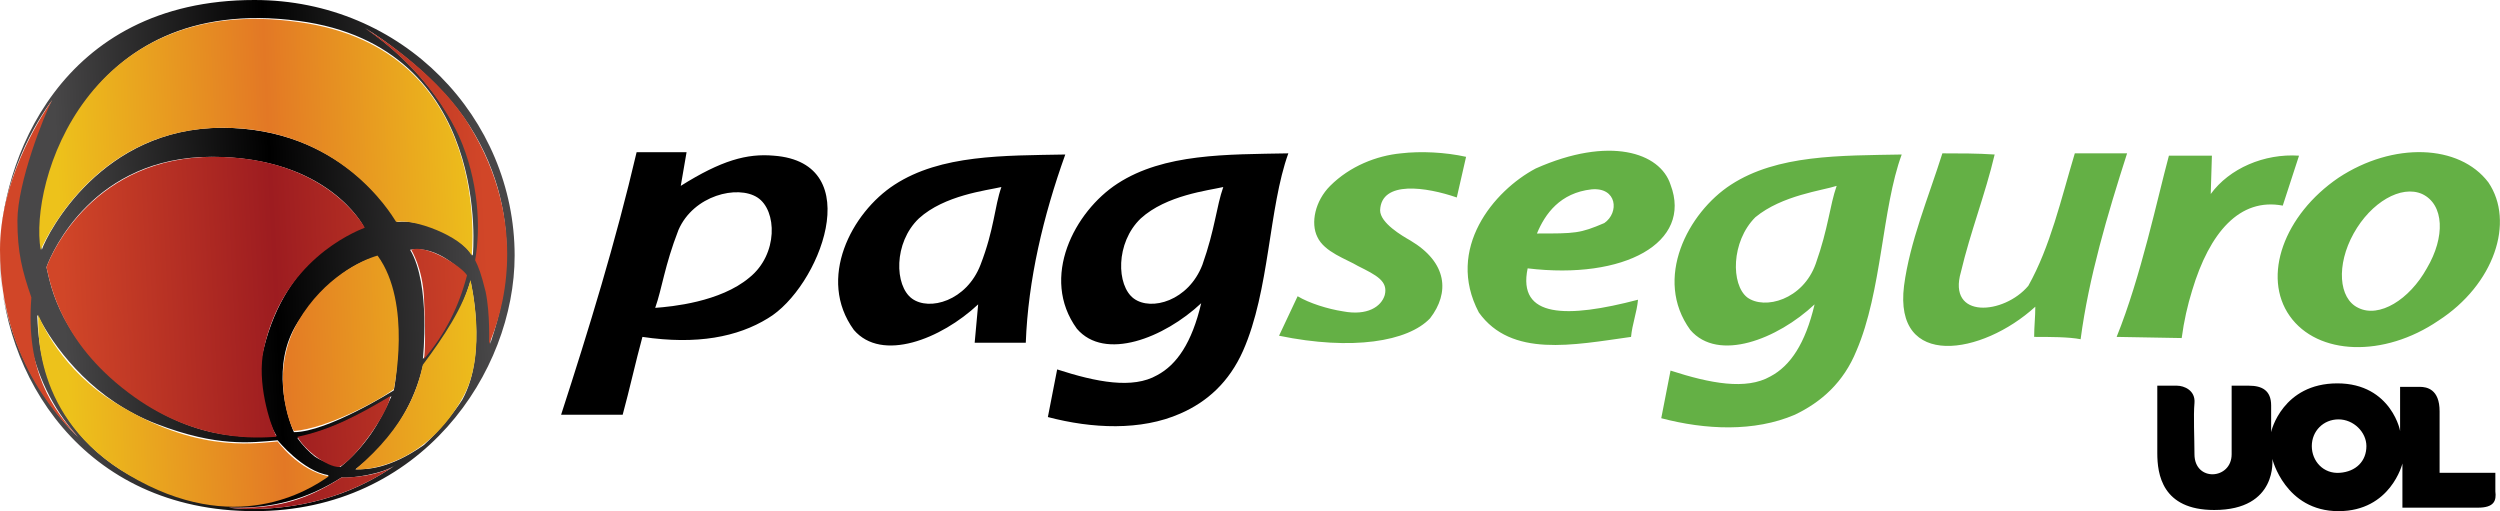
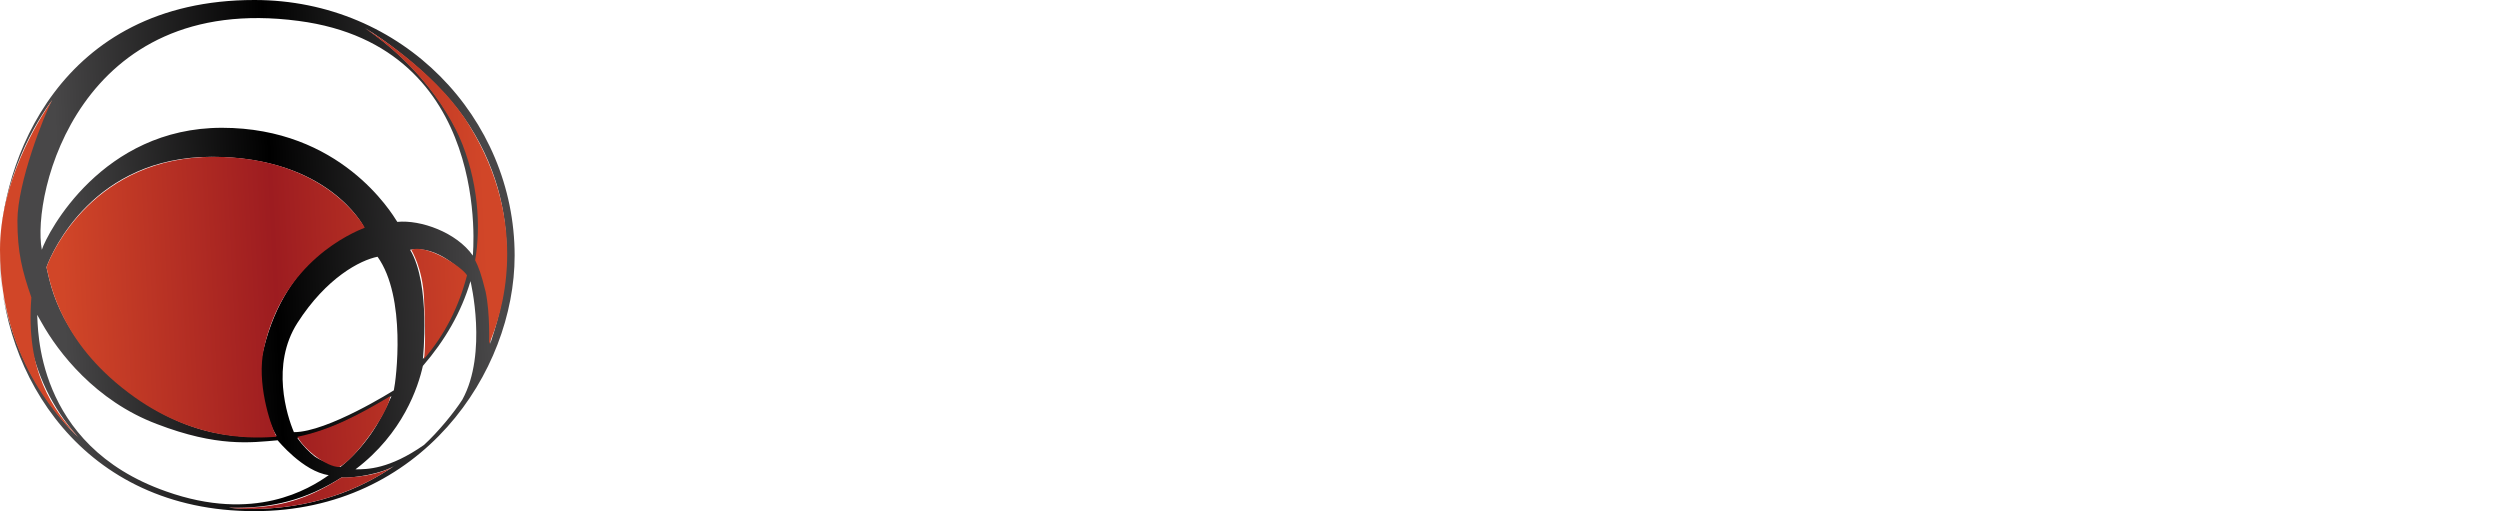
<svg xmlns="http://www.w3.org/2000/svg" class="pagseguro-ico" viewBox="0 0 215.2 44">
  <title>PagSeguro UOL</title>
  <linearGradient id="uol-black-gradient" gradientUnits="userSpaceOnUse" x1="2%" y1="4%" x2="19%" y2="0%">
    <stop offset="0" style="stop-color:#484748" />
    <stop offset="0.5" style="stop-color:#000000" />
    <stop offset="1" style="stop-color:#484748" />
  </linearGradient>
  <linearGradient id="uol-red-gradient" gradientUnits="userSpaceOnUse" x1="2%" y1="4%" x2="19%" y2="0%">
    <stop offset="0" style="stop-color:#D14628" />
    <stop offset="0.5" style="stop-color:#9D1C20" />
    <stop offset="1" style="stop-color:#D14628" />
  </linearGradient>
  <linearGradient id="uol-yellow-gradient" gradientUnits="userSpaceOnUse" x1="2%" y1="4%" x2="19%" y2="0%">
    <stop offset="0" style="stop-color:#EDC21B" />
    <stop offset="0.5" style="stop-color:#E37825" />
    <stop offset="1" style="stop-color:#EDC21B" />
  </linearGradient>
-   <path class="uol" fill="#000" d="M213.3,43.7c-1.3,0-6.5,0-6.5,0v-3.8c0,0-1,4.1-5.5,4.1c-4.6,0-5.7-4.5-5.7-4.5s0.5,4.4-5,4.4 c-4.5,0-4.9-3.1-4.9-4.9s0-5.8,0-5.8s1.1,0,1.7,0s1.6,0.4,1.5,1.5s0,3,0,4.4c0,2.4,3.2,2.2,3.2,0c0-2.1,0-5.9,0-5.9s0.4,0,1.5,0 c1.1,0,1.9,0.4,1.9,1.7c0,1.3,0,2.4,0,2.3s1-4.2,5.7-4.2c4.7,0,5.5,4.3,5.4,4.2v-3.9c0,0,1.1,0,1.7,0s1.7,0.2,1.7,2.1 c0,1.9,0,5.4,0,5.3h4.8c0,0,0,0.9,0,1.6C214.9,43.1,214.7,43.7,213.3,43.7L213.3,43.7z M201.3,36.1c-1.3,0-2.3,1-2.3,2.3 c0,1.3,1,2.4,2.4,2.3s2.3-1,2.3-2.3C203.7,37.2,202.6,36.1,201.3,36.1L201.3,36.1z" />
-   <path class="seguro" fill="#64B045" d="M209.9,27.6c-4.7,3.2-10.4,3-12.8-0.4c-2.4-3.4-0.5-8.7,4.2-11.9c4.7-3.1,10.4-2.9,12.9,0.4 C216.5,19.1,214.7,24.5,209.9,27.6L209.9,27.6z M208.5,16.7c-1.8-0.8-4.4,0.7-5.9,3.4c-1.5,2.7-1.3,5.6,0.4,6.4 c1.8,0.9,4.4-0.7,5.9-3.4C210.5,20.4,210.4,17.6,208.5,16.7L208.5,16.7z M188.7,25c-0.4,1.3-0.7,2.6-0.9,4.1l-5.6-0.1 c2.1-5.2,3.5-11.9,4.5-15.6h3.7l-0.1,3.3c1.6-2.2,4.6-3.5,7.6-3.3l-1.4,4.3C192.8,17,190.2,20,188.7,25L188.7,25z M175.1,29 c0-0.9,0.1-1.7,0.1-2.6c-4.6,4.2-12.2,5.4-11.3-1.8c0.5-3.8,2.1-7.6,3.3-11.4c1.5,0,3,0,4.5,0.1c-0.8,3.4-2.1,6.7-2.9,10.1 c-1.2,4.1,3.7,3.7,5.8,1.2c1.9-3.4,2.8-7.4,4-11.4c1.5,0,3,0,4.5,0c-1.7,5.3-3.3,10.7-4,16C178.1,29,176.4,29,175.1,29L175.1,29z M154.5,35.7C151,37.2,146.8,37,143,36l0.8-4.1c3.4,1.1,6.5,1.7,8.6,0.5c1.7-0.9,3-2.8,3.8-6.2c-3.2,3-8.3,5-10.7,2.2 c-3.2-4.4-0.2-10.1,3.5-12.5c4-2.6,9.4-2.5,14.7-2.6c-1.7,4.6-1.7,11.8-3.9,16.9C158.7,32.9,156.8,34.6,154.5,35.7L154.5,35.7z M151.1,18.7c-2.1,2.1-2.1,5.8-0.7,6.9c1.5,1.1,4.8,0.2,5.9-2.9c1.1-3.1,1.2-5,1.8-6.7C156.9,16.4,153.4,16.8,151.1,18.7L151.1,18.7 z M131.5,23.1c-0.9,4.3,3.4,4.3,9.5,2.7c-0.1,1.1-0.5,2.1-0.6,3.2c-5,0.7-10.3,1.8-13.1-2.1c-2.9-5.5,1.3-10.5,4.9-12.4 c6.3-2.8,10.7-1.4,11.6,1.4C145.7,20.9,139.8,24.1,131.5,23.1L131.5,23.1z M137,16.3c-2.7,0.3-4,2.1-4.7,3.8c3.3,0,3.7,0,5.8-0.9 C139.4,18.3,139.2,16.1,137,16.3L137,16.3z M118.8,18.1c0,1.1,1.9,2.2,2.6,2.6c3.2,1.9,3.4,4.5,1.7,6.7c-1.9,2-6.7,2.8-13,1.5 c0.5-1.1,1.1-2.3,1.6-3.4c1,0.6,2.6,1.1,3.9,1.3c2.1,0.4,3.3-0.4,3.6-1.4c0.3-1.2-0.7-1.7-2.3-2.5c-1-0.6-2.9-1.2-3.5-2.5 c-0.6-1.2-0.2-3.1,1.1-4.4c1.7-1.7,4-2.6,6.1-2.8c1.7-0.2,3.8-0.1,5.6,0.3l-0.8,3.5C122.8,16.1,118.9,15.5,118.8,18.1L118.8,18.1z" />
-   <path class="pag" fill="#000" d="M107,30.2c-1.2,2.7-3.1,4.4-5.4,5.4c-3.4,1.5-7.6,1.3-11.4,0.3l0.8-4.1c3.4,1.1,6.5,1.7,8.6,0.5 c1.7-0.9,3-2.8,3.8-6.2c-3.2,3-8.3,5-10.7,2.2c-3.2-4.4-0.2-10.1,3.5-12.5c4-2.6,9.4-2.5,14.7-2.6C109.2,17.9,109.3,25,107,30.2 L107,30.2z M98.2,18.8c-2.2,2.1-2.1,5.8-0.6,6.9c1.5,1.1,4.7,0.2,5.9-2.9c1.1-3.1,1.2-5,1.8-6.7C104,16.4,100.4,16.8,98.2,18.8 L98.2,18.8z M83.9,29.5l0.3-3.3c-3.2,3-8.3,5-10.7,2.2c-3.2-4.4-0.2-10.1,3.5-12.5c4-2.6,9.4-2.5,14.7-2.6 c-1.9,5.3-3.2,10.8-3.4,16.2C86.8,29.5,85.4,29.5,83.9,29.5L83.9,29.5z M79.1,18.8c-2.2,2.1-2.1,5.8-0.6,6.9 c1.5,1.1,4.7,0.2,5.9-2.9c1.2-3.1,1.2-5,1.8-6.7C84.9,16.4,81.3,16.8,79.1,18.8L79.1,18.8z M55.3,29c-0.6,2.2-1.1,4.5-1.7,6.7 c-1.8,0-3.5,0-5.3,0c2.4-7.4,4.7-14.9,6.5-22.6c1.4,0,3,0,4.3,0l-0.5,2.9c3.5-2.2,5.7-2.8,8-2.6c8.2,0.6,3.9,11.4-0.5,14 C63.5,29,60,29.7,55.3,29L55.3,29z M65.2,17c-1.7-1.1-5.5-0.2-6.8,2.8c-1.2,3.1-1.4,5-2,6.7c1.4-0.1,5.6-0.5,8.1-2.6 C67,21.9,66.9,18.1,65.2,17L65.2,17z" />
  <path class="ico-black" fill="url(#uol-black-gradient)" d="M21.9,44C7.1,44,0,32.2,0,21.9C0,14,5.1,0,21.9,0c12.8,0,22.4,10.2,22.4,22C44.3,32,36.3,44,21.9,44z M39.8,34.4c2.2-4,0.7-10.2,0.7-10.2c-0.8,2.7-2.2,5.1-4.1,7.3c-0.4,1.8-1.7,5.8-5.8,8.9c1,0,2.9,0,5.9-2.1 C37.7,37.2,39.1,35.5,39.8,34.4z M36.4,30.9c1.8-2.1,3-4.4,3.7-7.2c-0.4-0.4-2.4-2.6-4.8-2.2C37.1,24.5,36.4,30.9,36.4,30.9z M22.7,30c2-8,7.6-10.1,8.6-10.5c0,0-3-6-13.1-6C8.1,13.5,4.5,21.6,4,23c0.4,1.7,1.1,6.2,7.5,11c5.6,4.2,10.5,3.6,12.3,3.5 C23.1,36.5,21.9,32.9,22.7,30z M25.6,27.8c-2.3,3.6-0.9,8-0.3,9.4c2.9,0,8.6-3.6,8.6-3.6c0.2-0.9,1.1-8-1.4-11.5 C31,22.4,28.1,23.9,25.6,27.8z M25.6,37.7c0.4,0.6,1.1,1.3,1.5,1.6c0.6,0.4,1.3,0.6,2.2,0.9c1-0.8,1.9-1.8,2.6-2.8 c0.7-1,1.3-2.2,1.8-3.3C31.1,35.7,28.6,37,25.6,37.7L25.6,37.7z M28.7,42.7c1.9-0.6,3.8-1.6,5.4-2.7c-1.1,0.8-3.9,1.2-4.7,1.1 c-3,1.9-6,2.7-9.7,2.6C19.7,43.7,23.9,44.3,28.7,42.7z M14.3,42.3c7.6,2.7,12.3-0.2,14-1.4c-2.2-0.3-4.4-3-4.4-3 c-2.3,0.2-5.2,0.6-10.4-1.4c-5.3-2-8.5-6.2-9.9-8.7l-0.4-0.7C3.3,28,2.9,38.3,14.3,42.3z M0,21.4c-0.3,8.9,5.6,15.2,6.7,16.2 c-2.3-2.6-3.5-5.3-4.2-8.5c-0.1-1.2-0.1-2.2-0.1-3.4c-0.6-2.3-1.1-4.4-1-6.7c0.2-5,2.3-9.1,3.1-10.4C3.1,10.5,0.2,15.2,0,21.4z M3.6,21.5C4.1,20,8.8,11,19.1,11c10.2,0,14.6,7.3,15.1,8.1c2-0.2,5.1,0.9,6.5,2.9c0,0,1.8-18-15-20.2C6.8-0.7,2.7,16.7,3.6,21.5z M40.4,10.8c-2.7-4.2-7.5-7.5-9-8.4c1.5,1,11.7,8.1,9.6,20c1.1,2,1.4,5.4,1.2,7.2C43,27.1,45.7,19.1,40.4,10.8z" />
  <path class="ico-red" fill="url(#uol-red-gradient)" d="M40.9,22.4c0.5-2.8,0.3-6.9-1.4-10.7c-2.5-5.3-6.7-8.3-8-9.2c1.6,0.9,6.5,4.3,8.9,8.3 c5.3,8.6,2.8,16.3,1.7,18.8c0,0,0.1-2.6-0.3-4.5C41.4,23.5,41.2,23,40.9,22.4z M22.7,30.1c-0.6,2.8,0.5,6.3,1.1,7.5 c-1.7,0.1-6.7,0.5-12.2-3.4C5.4,29.8,4.4,24.8,4,23c0.5-1.4,4.2-9.5,14.4-9.5c9.8,0,13,6.1,13,6.1C30.4,20,24.3,22.5,22.7,30.1z M2.7,25.6C2.2,32,4.5,35.2,6.8,37.7C5.8,36.7,0,31.4,0,21.5c0-5.8,3.2-11,4.5-12.9c-0.7,1.3-3,7.1-3,10.4 C1.5,21.7,1.9,23.3,2.7,25.6z M29.2,40.2c-1.1,0-3-1.5-3.6-2.6c2.9-0.6,5.3-1.9,8-3.5C33.4,35.6,30.5,39.6,29.2,40.2L29.2,40.2z M33.8,40.2c-6.8,4.6-14.1,3.5-14.1,3.5c3.7,0.1,6.3-0.4,9.7-2.6C29.3,41.1,31.9,41.2,33.8,40.2z M35.4,21.5 c1.4-0.5,4.4,1.5,4.8,2.2c-0.7,2.7-1.9,5.1-3.7,7.2c0,0,0.2-1.2,0-5.2C36.4,23.1,35.4,21.5,35.4,21.5z" />
-   <path class="ico-yellow" fill="url(#uol-yellow-gradient)" d="M39.9,34.1c-3.2,5.9-8.3,6.4-9.3,6.3c4.5-3.8,5.4-7.2,5.8-9c1.8-2.4,3.5-5,4.1-7.3C40.5,24.2,42,30.3,39.9,34.1 z M40.6,22c-0.9-1.7-5-3.2-6.5-2.9c-0.5-0.8-4.9-8.1-14.9-8.1c-10.6,0-15,9-15.7,10.5c-1-5.8,4-22.2,22.2-19.6 C42.6,4.2,40.6,22,40.6,22z M25.7,27.6c2.2-3.7,5.4-5.2,6.8-5.6c3,4.1,1.4,11.5,1.4,11.5c-1.3,1-5.8,3.4-8.6,3.6 C25,36.7,23.1,32,25.7,27.6z M23.9,38c0,0,1.8,2.5,4.4,3c-1.7,1.2-8.1,5.3-17.2-0.1C2.7,36,3.3,28,3.3,27.1c0,0,1.5,4.1,5.9,7.1 C16.4,39,21.6,38.2,23.9,38z" />
</svg>